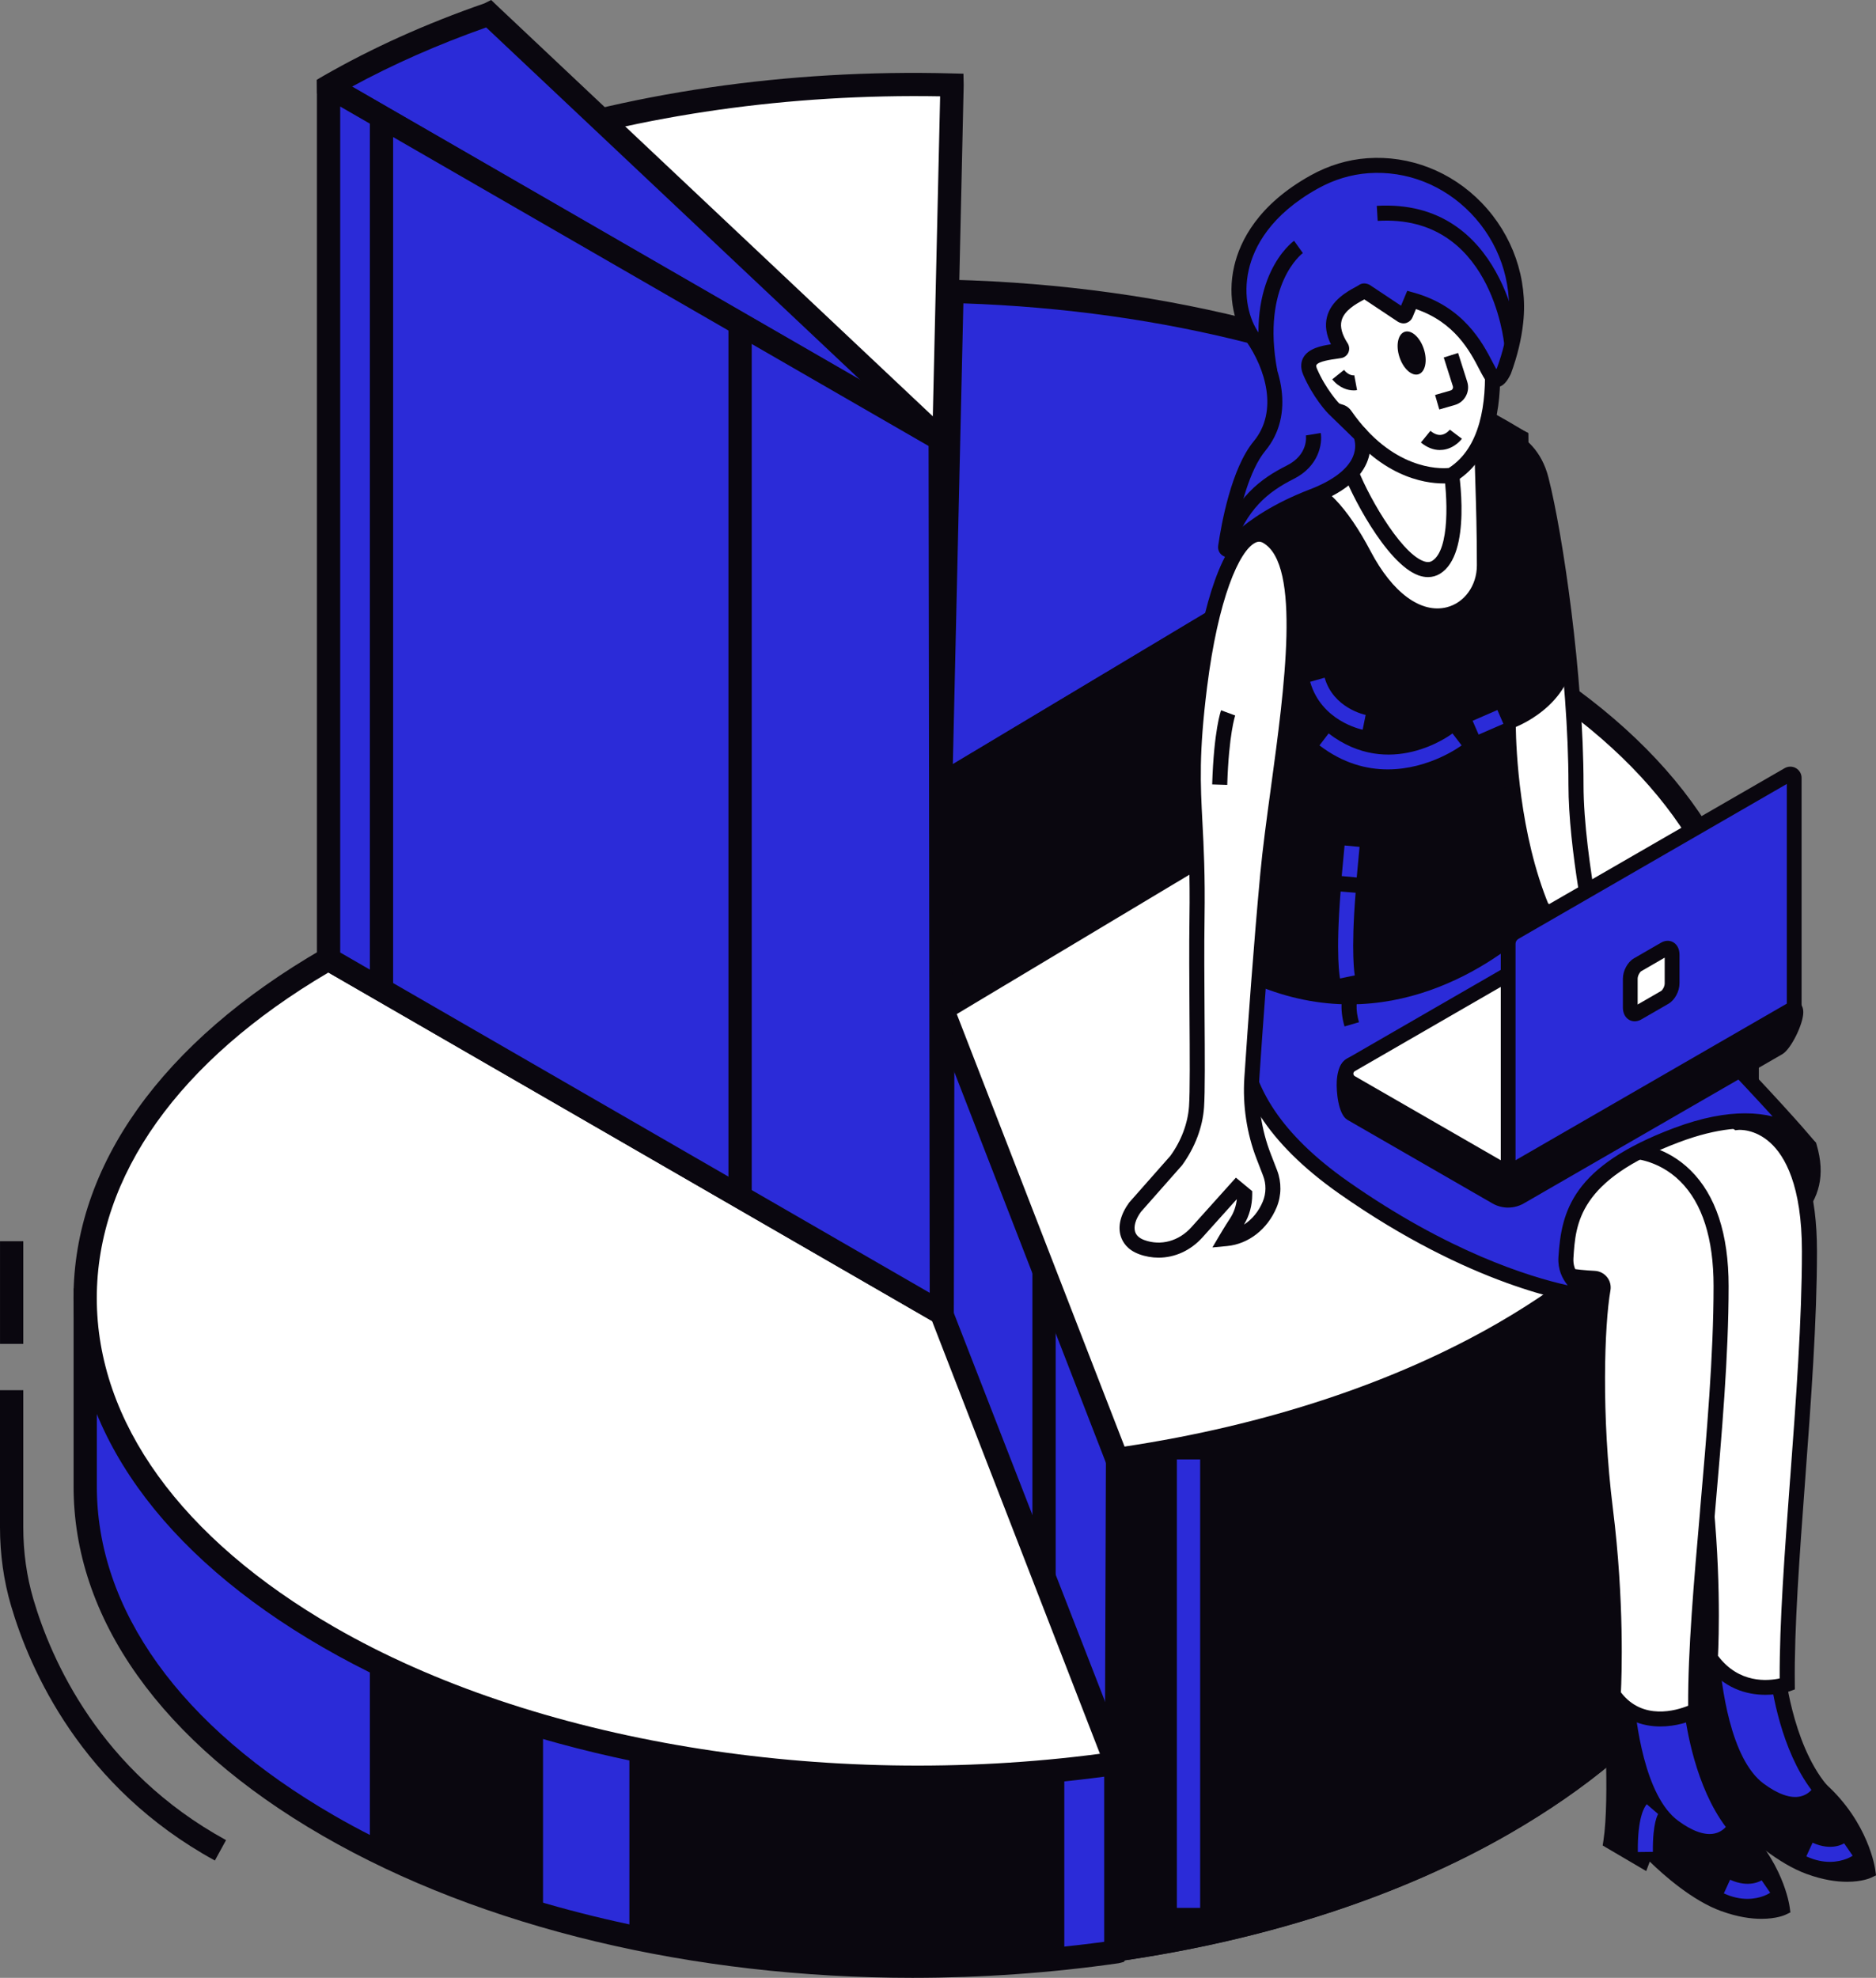
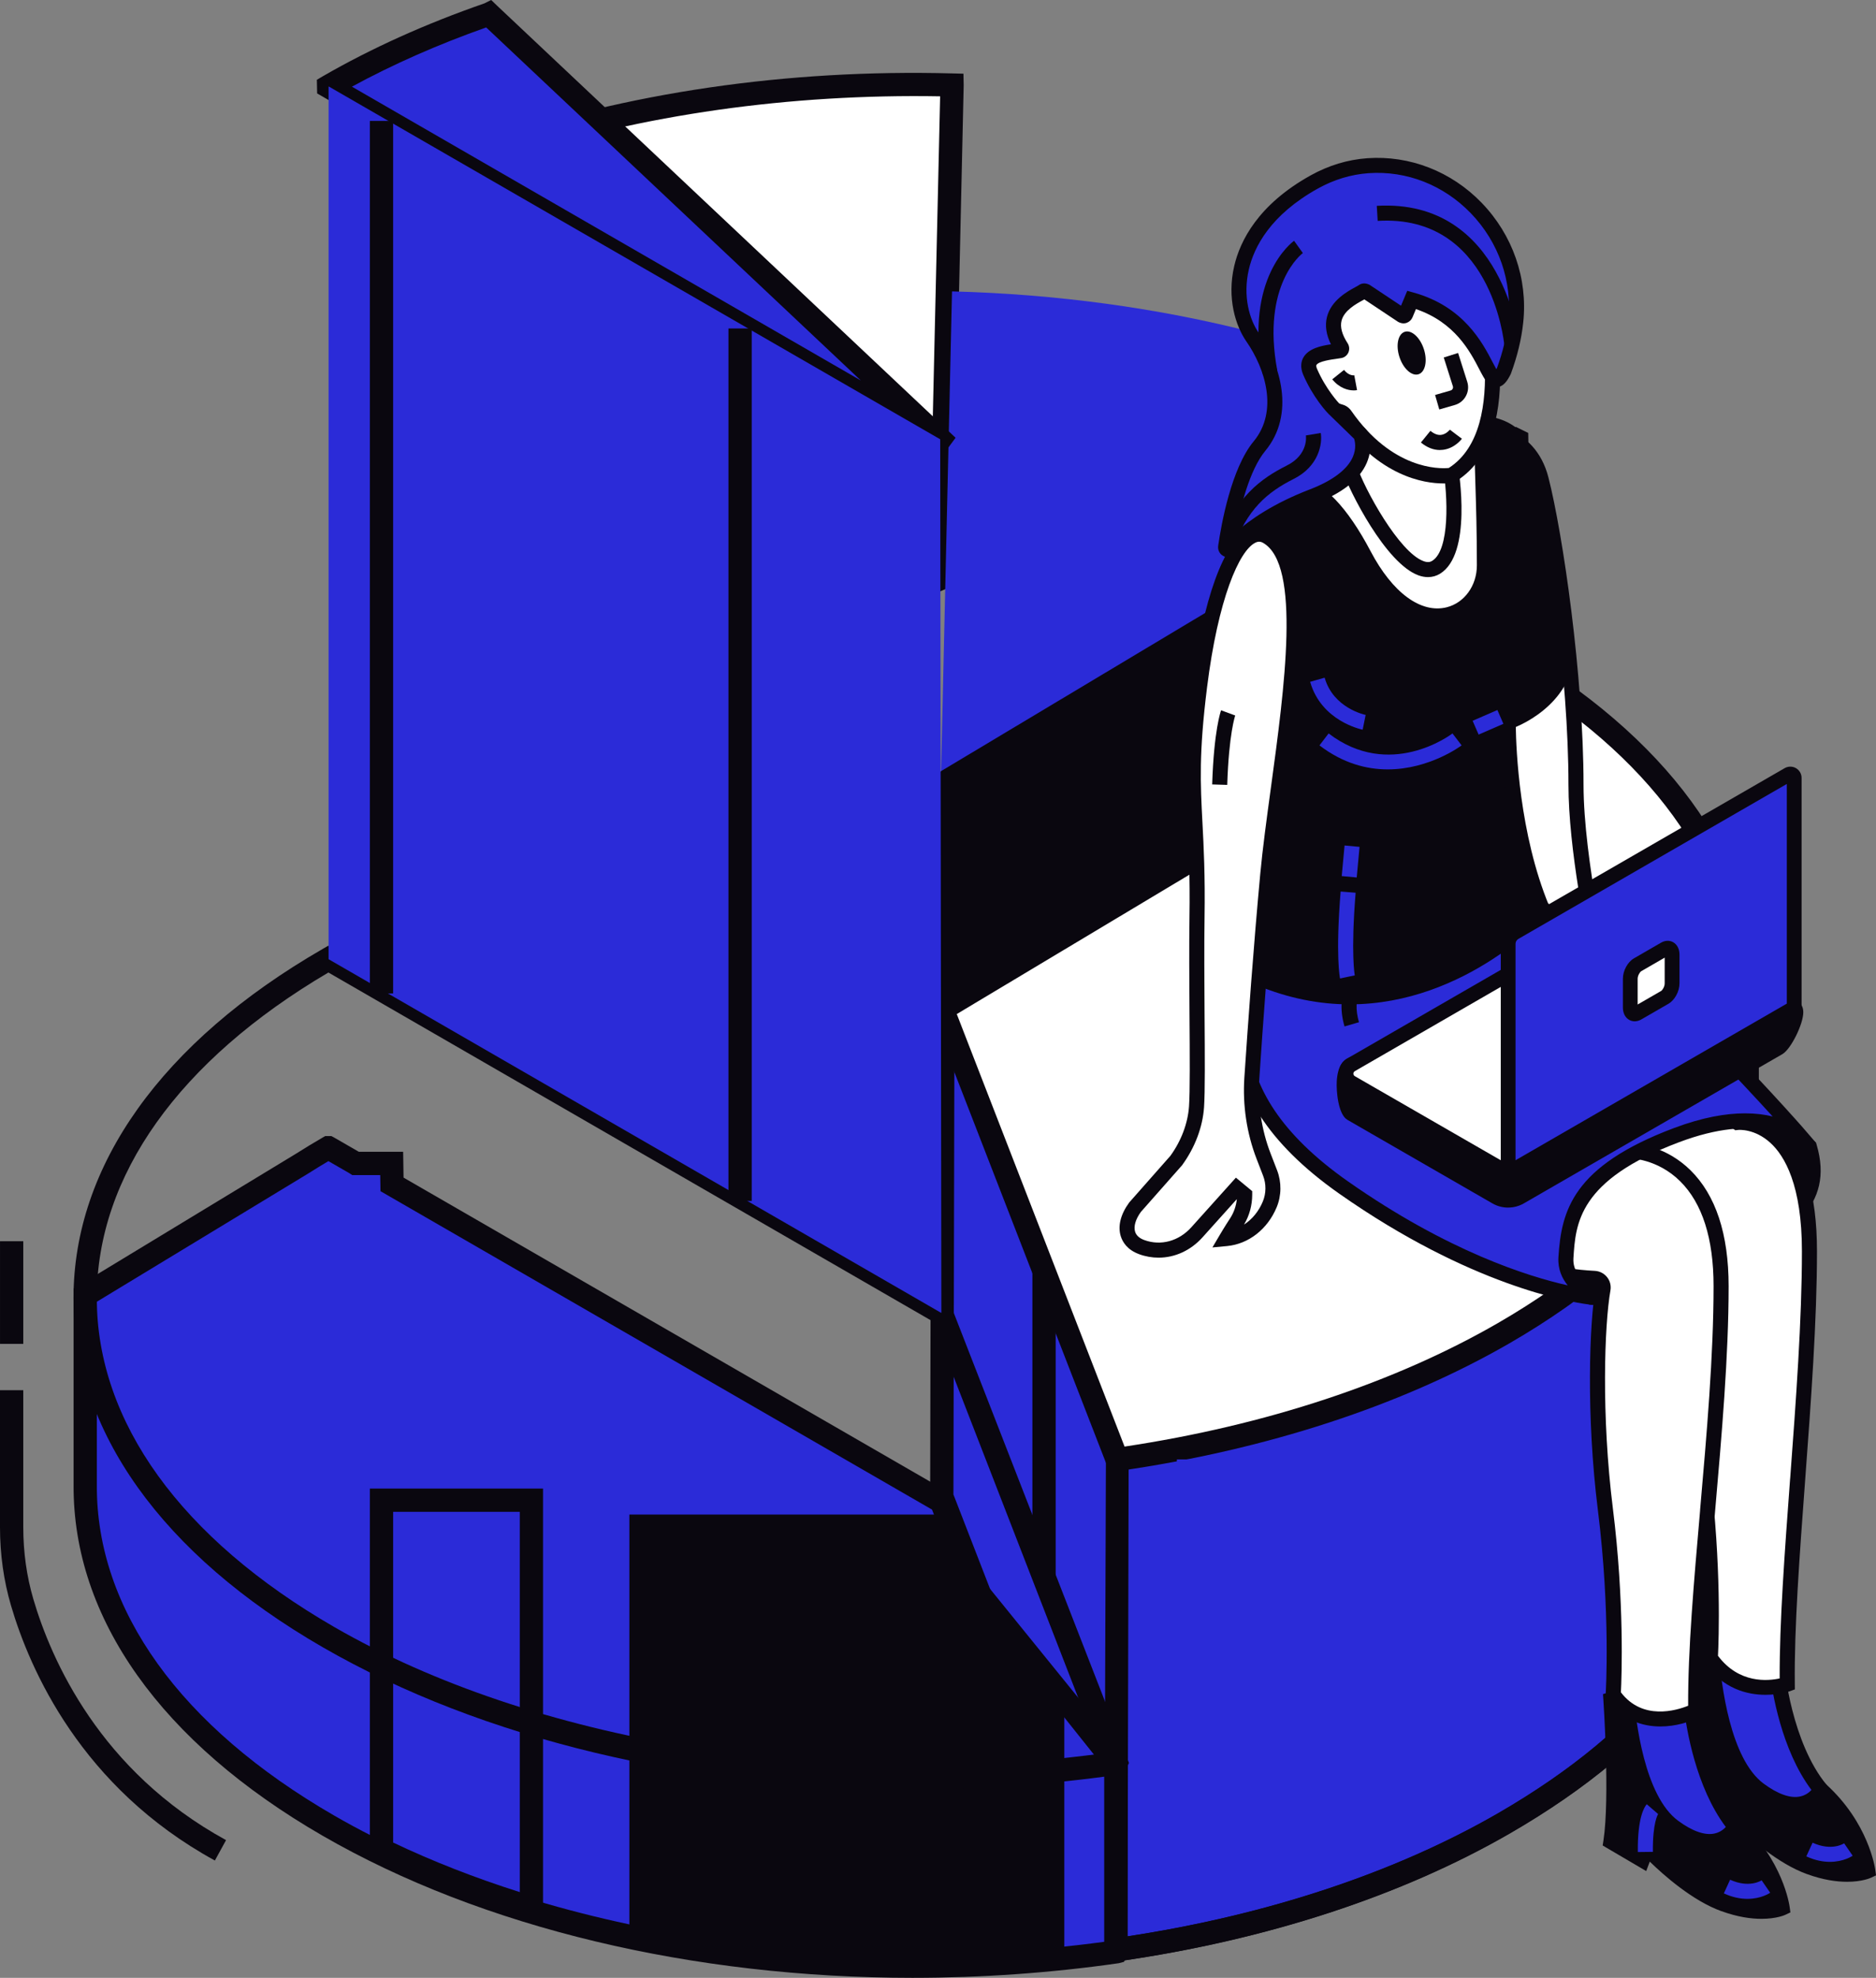
<svg xmlns="http://www.w3.org/2000/svg" id="b" data-name="Calque 2" width="95.19" height="100.36" viewBox="0 0 95.19 100.36">
  <rect x="0" y="0" width="95.19" height="100.36" fill="#808080" stroke="none" />
  <g id="c" data-name="Layer 1">
    <g>
      <g>
        <g>
          <g>
            <path d="M47.735,29.347l.571-25.021c0-.006-.005-.012-.011-.012-8.113-.207-16.308.934-23.497,3.419-.01.003-.012.012-.004.019l22.922,21.602c.007.007.019.002.019-.008Z" fill="#fff" />
            <path d="M47.589,30.054l-.291-.281L24.153,7.961l.119-.659.324-.123c7.155-2.474,15.347-3.678,23.714-3.454l.576.014.012.588-.571,25.416-.736.312ZM25.9,7.986l21.274,20.048.529-23.146c-7.607-.134-15.152.928-21.802,3.098Z" fill="#0a070f" />
          </g>
          <g>
            <path d="M47.752,39.834l29.199-17.493c0-.009,0-.011,0-.02-7.841-4.754-18.166-7.264-28.633-7.535-.006,0-.012.005-.012.011l-.571,25.026c0,.009.01.015.017.01Z" fill="#2b2bd8" />
-             <path d="M47.769,40.519l-.619-.337-.006-.358.585-25.616.589-.012c11.033.286,21.305,2.992,28.939,7.62l.285.172v.667l-.287.192-29.485,17.671ZM48.882,15.394l-.534,23.394,27.464-16.454c-7.233-4.146-16.73-6.597-26.931-6.941Z" fill="#0a070f" />
          </g>
          <g>
            <path d="M47.735,39.83l.031,19.962c0,.009.009.014.017.01l29.17-16.363s.006-.006.006-.01v-21.084c0-.009-.01-.014-.017-.01l-29.2,17.486s-.006.006-.006.01Z" fill="#0a070f" />
            <path d="M47.776,60.483l-.594-.343-.006-.348-.031-20.327.332-.173,29.44-17.631.626.308.007.375v21.484l-.378.158-29.395,16.496ZM48.325,40.158l.029,18.647,28.012-15.715v-19.726l-28.042,16.794Z" fill="#0a070f" />
          </g>
          <g>
            <path d="M88.654,69.839v-19.371c0-.006-.005-.011-.012-.011l-40.79.754c-.006,0-.011.005-.011.011l-.053,24.971.094-.003,8.818,22.731s.008.004.012.007c7.184-1.029,13.991-3.163,19.606-6.405,7.845-4.529,11.912-10.087,12.273-16.019l.034-.31s.058-5.843.028-6.354Z" fill="#2b2bd8" />
            <path d="M56.613,99.538l-.369-.184-.095-.219-8.666-22.339-.288.011.057-26.175,41.98-.776.012.613v19.356c.028.622-.022,5.782-.028,6.376l-.037.368c-.38,6.237-4.725,11.94-12.565,16.466-5.485,3.166-12.338,5.406-19.818,6.479l-.183.026ZM48.378,75.836l.055.139,8.651,22.301c7.155-1.076,13.696-3.238,18.94-6.265,7.48-4.319,11.622-9.694,11.979-15.544l.035-.338c.02-2.283.047-5.895.026-6.255l-.002-.035v-18.781l-39.632.733-.052,24.046Z" fill="#0a070f" />
          </g>
          <g>
-             <path d="M88.57,76.503l.034-.31s.058-5.843.028-6.354v-19.371c0-.006-.005-.011-.011-.011l-8.738.162s-.005,0-.007.002c-6.742,5.146-20.79,16.022-20.858,16.075-.002.001,0,.001-.001.004l-2.337,7.347s0,.002,0,.003l-.059,24.721.059.151s.01.007.017.006c7.182-1.03,13.987-3.163,19.601-6.404,7.845-4.529,11.912-10.087,12.273-16.019Z" fill="#0a070f" />
            <path d="M56.319,99.577l-.29-.809.087-24.902,2.301-7.232-.035-.349.352-.118c1.169-.906,14.319-11.084,20.783-16.016l.159-.121.206-.003,9.328-.172.012.613v19.371c.03.481-.022,5.76-.027,6.361l-.036.351c-.387,6.261-4.732,11.96-12.566,16.483-5.483,3.165-12.335,5.406-19.814,6.478l-.459.066ZM57.268,74.137l-.057,24.116c7.092-1.08,13.581-3.235,18.791-6.242,7.48-4.319,11.622-9.694,11.979-15.544l.035-.338c.02-2.283.047-5.895.026-6.255l-.002-18.816-7.965.147c-6.487,4.96-19.077,14.704-20.552,15.845l-2.255,7.087Z" fill="#0a070f" />
          </g>
          <g>
            <path d="M47.821,51.215l8.857,22.832c.002.005.007.008.012.007,7.184-1.029,13.991-3.163,19.606-6.405,16.196-9.351,16.438-24.417.75-33.947-.003-.002-.009-.002-.012,0l-29.209,17.499s-.003.009-.005.014Z" fill="#fff" />
            <path d="M56.315,74.704l-.184-.438-8.943-23.055.137-.391.199-.125,29.147-17.462.25-.249.392.191c7.768,4.717,11.983,10.903,11.91,17.446-.075,6.652-4.559,12.88-12.628,17.539-5.483,3.166-12.336,5.406-19.819,6.479l-.459.066ZM48.548,51.457l8.513,21.946c7.165-1.078,13.701-3.24,18.94-6.265,7.694-4.443,11.969-10.313,12.039-16.531.067-6.025-3.837-11.775-11.004-16.219l-28.489,17.068Z" fill="#0a070f" />
          </g>
          <g>
            <g>
              <path d="M56.616,89.473l-7.124-8.836s-.001-.002-.002-.003l-1.721-4.437s-.004-.004-.005-.006l-27.873-16.092-.018-1.064h-1.821s-.004,0-.006-.002l-1.38-.797s-.008,0-.012,0c-.452.261-.886.528-1.313.798l-11.013,6.682s-.005.006-.005.01v9.643c-.029,6.247,4.082,12.5,12.338,17.266,10.833,6.254,26.096,8.389,39.957,6.408.007-.001.012-.005.011-.01l-.011-.027v-9.528s0-.005-.003-.007Z" fill="#2b2bd8" />
              <path d="M46.324,100.36c-11.133,0-21.835-2.522-29.957-7.212-8.178-4.721-12.664-11.035-12.633-17.78v-9.983l.303-.18,11-6.674c.424-.268.866-.539,1.325-.804l.137-.079h.317l.148.079,1.244.718h2.248l.021,1.31,27.738,16.015.083.164,1.717,4.417,7.193,8.878.003.252v9.418l.055.144-.231.505-.271.071c-3.477.498-6.979.74-10.438.741ZM4.914,66.053v9.318c-.029,6.306,4.248,12.255,12.043,16.755,10.146,5.857,25.073,8.298,39.071,6.406v-8.847l-7.126-8.936-1.61-4.148-27.985-16.157-.014-.817h-1.42l-.154-.1-1.056-.609c-.343.203-.677.41-1.007.618l-10.744,6.518Z" fill="#0a070f" />
            </g>
            <g>
              <path d="M32.526,98.225c6.748,1.287,13.946,1.565,20.888.829v-13.011l-4.603-5.709s-.001-.002-.002-.003l-1.12-2.888h-15.163v20.782Z" fill="#0a070f" />
              <path d="M45.794,100.044c-4.533,0-9.06-.416-13.379-1.239l-.48-.091v-21.861h16.158l1.237,3.191,4.674,5.791v13.75l-.529.056c-2.537.269-5.111.403-7.682.403ZM33.117,97.735c6.347,1.162,13.139,1.432,19.707.787v-12.269l-4.603-5.709v-.098s-.936-2.411-.936-2.411h-14.168v19.7Z" fill="#0a070f" />
            </g>
            <g>
-               <path d="M19.357,93.866c2.383,1.159,4.935,2.139,7.606,2.944v-20.688h-7.606v17.744Z" fill="#0a070f" />
              <path d="M27.554,97.605l-.761-.23c-2.734-.824-5.323-1.826-7.694-2.978l-.332-.161v-18.704h8.787v22.074ZM19.948,93.495c2.002.952,4.159,1.796,6.426,2.515v-19.298h-6.426v16.783Z" fill="#0a070f" />
            </g>
            <g>
-               <path d="M56.627,89.461l-8.857-22.832s-.003-.004-.005-.006l-31.097-17.954s-.008-.002-.012,0c-16.448,9.5-16.447,24.9.006,34.399,10.833,6.254,26.096,8.389,39.956,6.408.008-.001.012-.008.009-.016Z" fill="#fff" />
              <path d="M46.326,90.792c-11.13,0-21.835-2.522-29.96-7.213-8.147-4.703-12.635-10.993-12.636-17.71,0-6.716,4.484-13.006,12.63-17.71l.294-.17.306.168,31.254,18.045.083.164,8.987,23.089-.247.53-.291.069c-3.47.496-6.966.739-10.419.739ZM16.663,49.348c-7.581,4.463-11.752,10.321-11.752,16.52,0,6.277,4.278,12.204,12.046,16.689,10.095,5.827,24.92,8.27,38.855,6.434l-8.519-21.959-30.629-17.684Z" fill="#0a070f" />
            </g>
          </g>
          <g>
            <path d="M24.807.718c-2.896,1.003-5.63,2.221-8.128,3.661-.01.005-.01.014,0,.02l31.005,17.901c.012.007.023-.009.013-.018L24.819.721s-.008-.004-.012-.002Z" fill="#2b2bd8" />
            <path d="M47.847,23.082l-.473-.279L16.092,4.741l-.014-.693.308-.182c2.46-1.419,5.216-2.662,8.191-3.694l.346-.173.313.302,23.251,21.912-.639.867ZM17.856,4.397l25.822,14.909L24.67,1.392c-2.442.863-4.729,1.871-6.814,3.006Z" fill="#0a070f" />
          </g>
          <g>
            <path d="M16.672,4.403v44.262s.002.008.005.01l31.071,17.939c.008.004.017-.001.017-.01l-.058-44.307s-.002-.008-.006-.01L16.689,4.393c-.008-.004-.017.001-.017.01Z" fill="#2b2bd8" />
-             <path d="M47.768,67.294l-.307-.164-31.374-18.114-.006-.35V4.061l.6-.35.306.174,31.304,18.062.006.35.058,44.643-.588.353ZM17.262,48.332l29.912,17.269-.057-42.97L17.262,5.406v42.926Z" fill="#0a070f" />
          </g>
        </g>
        <g>
          <polygon points="69.398 38.277 72.63 36.273 72.63 25.068 69.398 27.003 69.398 38.277" fill="#2b2bd8" />
          <path d="M68.807,39.337v-12.668l4.413-2.642v12.575l-4.413,2.735ZM69.989,27.338v9.878l2.051-1.272v-9.835l-2.051,1.228Z" fill="#0a070f" />
        </g>
        <rect x="84.958" y="61.513" width="1.181" height="20.718" fill="#2b2bd8" />
        <rect x="66.049" y="29.159" width="1.181" height="9.645" fill="#2b2bd8" />
        <rect x="18.767" y="6.137" width="1.18" height="44.273" fill="#0a070f" />
        <rect x="36.962" y="16.667" width="1.181" height="44.273" fill="#0a070f" />
        <rect x="52.385" y="64.502" width="1.181" height="15.546" fill="#0a070f" />
        <rect x="59.716" y="74.054" width="1.181" height="22.757" fill="#2b2bd8" />
      </g>
      <path d="M10.904,94.408c-6.784-3.712-9.393-9.695-10.344-12.932-.372-1.265-.56-2.605-.56-3.982v-6.952h1.181v6.952c0,1.265.172,2.492.511,3.649.9,3.062,3.368,8.722,9.778,12.229l-.567,1.036Z" fill="#0a070f" />
      <rect x=".001" y="62.983" width="1.18" height="5.208" fill="#0a070f" />
    </g>
    <g>
      <g>
        <g>
          <path d="M74.063,21.871s3.358-.595,4.136,2.448c.778,3.044,1.769,10.14,1.769,15.497,0,3.886,1.379,9.785,1.379,9.785l-10.451-1.396-2.293-7.609,5.459-18.725Z" fill="#fff" />
          <path d="M70.602,48.552l-2.397-7.953,5.557-19.061.234-.041c1.283-.229,3.888.05,4.573,2.73.728,2.849,1.781,10.041,1.781,15.591,0,3.797,1.355,9.64,1.369,9.698l.125.539-11.243-1.502ZM74.359,22.22l-5.357,18.375,2.189,7.265,9.662,1.291c-.34-1.553-1.268-6.091-1.268-9.334,0-5.488-1.039-12.591-1.757-15.402-.494-1.933-2.162-2.211-3.082-2.211-.153,0-.285.008-.388.017Z" fill="#0a070f" />
        </g>
        <g>
          <path d="M94.774,94.935s-.298-2.233-2.382-4.119-4.815-5.853-4.815-5.853l-.792-.829-.702.225s.34,4.98,0,7.207l1.595.937.233-.613s1.984,2.152,3.903,2.846c1.919.695,2.961.199,2.961.199Z" fill="#0a070f" />
          <path d="M91.683,95.095c-1.462-.529-2.925-1.828-3.627-2.512l-.181.479-2.209-1.298.04-.256c.33-2.16,0-7.075-.004-7.124l-.02-.299,1.215-.39.995,1.051c.027.039,2.729,3.952,4.758,5.786,2.162,1.958,2.491,4.255,2.504,4.352l.037.276-.252.119c-.028.014-.45.207-1.216.207-.524,0-1.209-.09-2.039-.392ZM92.136,91.099c-2.094-1.894-4.762-5.757-4.836-5.873l-.627-.656-.191.061c.066,1.073.258,4.713.013,6.733l.986.58.29-.768.419.454c.019.021,1.945,2.092,3.753,2.746,1.174.425,1.986.37,2.386.29-.164-.654-.689-2.206-2.193-3.568Z" fill="#0a070f" />
        </g>
        <g>
          <path d="M90.159,84.613s.347,3.92,2.233,6.203c0,0-.844,1.687-3.126,0s-2.452-7.343-2.452-7.343l3.346,1.14Z" fill="#2b2bd8" />
          <path d="M89.039,91.123c-2.404-1.777-2.601-7.401-2.608-7.639l-.016-.551,4.103,1.398.022.248c.004.038.357,3.827,2.147,5.993l.158.192-.111.222c-.014.029-.364.711-1.188.909-.148.035-.301.053-.457.053-.62,0-1.307-.276-2.05-.825ZM89.805,84.896l-2.577-.878c.11,1.434.558,5.23,2.264,6.49.725.537,1.373.761,1.864.646.266-.06.448-.207.559-.327-1.537-2.04-2.003-5.046-2.11-5.932Z" fill="#0a070f" />
        </g>
        <g>
          <path d="M90.428,96.814s-.298-2.233-2.382-4.119-4.815-5.853-4.815-5.853l-.792-.829-.702.225s.34,4.98,0,7.207l1.595.937.233-.613s1.984,2.152,3.903,2.846c1.919.695,2.961.199,2.961.199Z" fill="#0a070f" />
          <path d="M87.338,96.975c-1.462-.529-2.925-1.828-3.627-2.512l-.181.479-2.209-1.298.04-.256c.33-2.16,0-7.075-.004-7.124l-.02-.299,1.215-.39.995,1.051c.027.039,2.729,3.952,4.758,5.786,2.162,1.957,2.491,4.255,2.504,4.352l.037.276-.251.119c-.028.014-.45.207-1.216.207-.524,0-1.209-.09-2.039-.392ZM87.791,92.979c-2.095-1.894-4.762-5.757-4.836-5.873l-.627-.656-.191.061c.066,1.073.258,4.713.013,6.734l.986.579.29-.768.419.454c.019.021,1.945,2.092,3.753,2.747,1.174.424,1.985.37,2.386.29-.164-.655-.689-2.207-2.193-3.568Z" fill="#0a070f" />
        </g>
        <g>
          <path d="M85.813,86.492s.347,3.92,2.233,6.203c0,0-.844,1.687-3.126,0s-2.452-7.343-2.452-7.343l3.346,1.14Z" fill="#2b2bd8" />
          <path d="M84.693,93.003c-2.404-1.777-2.6-7.401-2.608-7.639l-.016-.551,4.103,1.398.022.248c.004.038.357,3.827,2.148,5.993l.158.192-.111.222c-.014.029-.364.711-1.188.908-.148.036-.301.054-.457.054-.62,0-1.307-.277-2.05-.825ZM85.46,86.775l-2.577-.878c.11,1.434.558,5.23,2.264,6.49.725.537,1.374.762,1.865.646.265-.06.447-.207.558-.327-1.537-2.04-2.003-5.046-2.11-5.932Z" fill="#0a070f" />
        </g>
        <g>
          <path d="M87.115,64.284c3.793-2.055,5.492-3.374,4.698-6.087l-2.258-1.919-7.865-1.042-4.896,4.524-.662,3.201,4.632,2.861s3.299.116,6.352-1.538Z" fill="#0a070f" />
          <path d="M80.75,66.204l-.102-.004-4.945-3.056.741-3.582,5.118-4.729,8.155,1.08,2.43,2.066.032.11c.913,3.119-1.34,4.611-4.882,6.531h0c-2.74,1.484-5.629,1.586-6.371,1.586-.099,0-.16-.002-.177-.002ZM86.933,63.948c3.866-2.095,5.159-3.265,4.544-5.536l-2.084-1.771-7.576-1.004-4.675,4.32-.583,2.818,4.314,2.665h.014c.592,0,3.433-.078,6.046-1.493h0Z" fill="#0a070f" />
        </g>
        <g>
          <path d="M88.157,56.956s3.656-.413,3.656,6.534-1.191,16.211-1.125,21.967c0,0-2.382.86-3.904-1.323,0,0,.265-4.102-.397-9.395-.662-5.293-.397-10.454,0-11.711,0,0-5.624.132-9.594-3.573-3.97-3.705,6.087-6.418,6.087-6.418l5.276,3.92Z" fill="#fff" />
          <path d="M86.471,84.352l-.076-.11.008-.134c.003-.04.254-4.126-.395-9.323-.586-4.688-.457-9.492-.102-11.384-1.483-.057-5.978-.499-9.373-3.669-.87-.811-1.202-1.662-.987-2.527.681-2.742,6.967-4.467,7.235-4.539l.178-.048,5.318,3.951c.351.001,1.211.09,2.041.831,1.245,1.113,1.877,3.162,1.877,6.089,0,3.527-.304,7.626-.598,11.59-.288,3.879-.56,7.543-.527,10.373l.003.272-.255.093c-.012.004-.523.182-1.236.182-.919,0-2.171-.297-3.111-1.647ZM90.835,75.023c.293-3.95.596-8.035.596-11.534,0-3.344-.872-4.838-1.604-5.502-.79-.718-1.589-.656-1.63-.651l-.148.016-5.247-3.898c-1.817.517-6.055,2.084-6.516,3.936-.145.584.106,1.167.766,1.784,3.805,3.551,9.282,3.468,9.325,3.471l.534-.012-.161.509c-.347,1.101-.657,6.174.015,11.549.591,4.729.445,8.564.407,9.328,1.065,1.424,2.541,1.278,3.13,1.148-.012-2.818.252-6.38.531-10.144Z" fill="#0a070f" />
        </g>
        <g>
          <path d="M82.668,58.393s4.662-.08,4.662,6.867-1.356,15.78-1.29,21.537c0,0-2.663,1.373-4.184-.811,0,0,.265-4.102-.397-9.395-.591-4.729-.443-9.352-.121-11.181.049-.278-.156-.529-.438-.543-1.518-.075-5.819-.559-9.035-3.56-3.97-3.705,6.087-6.418,6.087-6.418l4.716,3.505Z" fill="#fff" />
          <path d="M81.542,86.204l-.076-.11.008-.133c.003-.04.255-4.126-.395-9.324-.603-4.825-.432-9.509-.118-11.294l.376.066-.457-.163c-1.7-.084-6.007-.61-9.276-3.662-.87-.811-1.202-1.662-.987-2.526.682-2.742,6.968-4.467,7.236-4.539l.178-.049,4.769,3.544c.432.025,1.786.197,2.974,1.364,1.286,1.264,1.938,3.243,1.938,5.881,0,3.546-.349,7.553-.687,11.43-.327,3.749-.636,7.289-.603,10.103l.003.236-.21.108c-.463.239-1.187.469-1.966.469-.942,0-1.966-.337-2.707-1.401ZM86.264,76.623c.337-3.86.684-7.851.684-11.363,0-2.417-.571-4.208-1.698-5.323-1.159-1.149-2.535-1.161-2.576-1.161h0l-.128.002-4.67-3.471c-1.817.516-6.055,2.083-6.516,3.937-.145.584.106,1.167.766,1.784,3.085,2.879,7.177,3.377,8.794,3.458.245.012.472.128.624.319.151.188.213.433.171.673-.305,1.738-.469,6.32.124,11.067.591,4.728.445,8.561.407,9.328,1.099,1.442,2.815.922,3.412.68-.013-2.808.289-6.269.608-9.928Z" fill="#0a070f" />
        </g>
        <g>
          <path d="M76.264,45.029s5.889,2.845,10.256,7.411,5.293,5.756,5.293,5.756c0,0-1.654-2.514-6.749-.596-5.095,1.919-5.477,4.149-5.608,6.22-.072,1.136.992,1.671,1.208,1.901.033.035.006.09-.042.084-.888-.114-5.869-.933-12.44-5.543-7.262-5.095-5.498-10.072-3.403-13.645,1.836-3.131,11.485-1.588,11.485-1.588Z" fill="#2b2bd8" />
          <path d="M80.574,66.185c-.942-.121-5.98-.957-12.611-5.609-7.501-5.263-5.597-10.597-3.513-14.151,1.946-3.319,11.471-1.837,11.875-1.772l.106.033c.059.029,6.001,2.928,10.365,7.49,3.439,3.596,4.746,5.099,5.157,5.59.11.119.167.203.179.222l-.621.445s-.046-.059-.154-.187c-.467-.489-2.175-1.787-6.16-.287-5.11,1.924-5.249,4.121-5.36,5.886-.042.663.401,1.06.859,1.409.109.084.195.153.244.204.128.133.157.333.073.496l-.174.264-.266-.033ZM89.947,56.653c-.805-.883-1.989-2.156-3.703-3.949-4.058-4.242-9.52-7.02-10.096-7.307-2.656-.417-9.651-.954-11.038,1.413-2.095,3.572-3.615,8.294,3.292,13.139,5.077,3.561,9.167,4.831,11.143,5.272-.28-.348-.507-.814-.469-1.425.148-2.347.707-4.615,5.854-6.553,1.457-.549,2.651-.75,3.618-.75.533,0,.998.061,1.399.159Z" fill="#0a070f" />
        </g>
        <g>
          <path d="M72.956,21.607s4.036-.992,4.433,1.654.992,5.69,1.919,8.866c.926,3.176-2.779,4.499-2.779,4.499,0,0-.066,5.18,1.72,9.481,0,0-6.142,7.001-14.413,3.494l.32-1.793s1.445-8.337.623-11.976-3.251-5.093-1.904-8.634c1.347-3.541,6.589-5.014,6.589-5.014l3.492-.578Z" fill="#0a070f" />
          <path d="M63.687,49.953l-.281-.119.373-2.091c.014-.082,1.423-8.303.628-11.826-.285-1.26-.763-2.237-1.225-3.181-.851-1.741-1.587-3.245-.664-5.672,1.4-3.678,6.621-5.184,6.884-5.255l3.478-.575c.23-.054,2.517-.565,3.895.359.553.371.887.913.992,1.614.466,3.109,1.109,6.075,1.909,8.816.764,2.623-1.346,4.266-2.763,4.866.016,1.086.176,5.43,1.69,9.075l.091.22-.157.179c-.051.058-4.12,4.6-10.054,4.6-1.492,0-3.103-.288-4.796-1.006ZM76.147,36.621l.004-.266.25-.089c.137-.049,3.357-1.234,2.541-4.032-.809-2.774-1.459-5.774-1.93-8.916-.073-.485-.289-.842-.66-1.092-1.138-.764-3.283-.254-3.304-.248l-3.479.574c-.051.014-5.073,1.46-6.336,4.782-.806,2.118-.169,3.419.636,5.065.459.938.98,2.002,1.283,3.349.829,3.672-.56,11.782-.62,12.128l-.266,1.489c7.066,2.801,12.547-2.328,13.537-3.341-1.701-4.272-1.659-9.192-1.656-9.403Z" fill="#0a070f" />
        </g>
        <g>
          <path d="M74.241,22.004s.962-.835.962.588.118,3.217.118,6.095c0,2.607-3.528,4.367-6.108-.529-2.581-4.896-4.433-3.374-4.433-3.374l1.58-3.044,4.242-2.316,3.639,2.58Z" fill="#fff" />
          <path d="M68.874,28.335c-1.323-2.51-2.392-3.213-3.056-3.361-.506-.114-.789.1-.796.104l-1.44,1.183,2.492-4.801,4.554-2.486,3.616,2.564c.216-.123.529-.234.836-.095.505.23.505.922.505,1.149,0,.584.02,1.23.043,1.99.034,1.073.075,2.409.075,4.105,0,1.382-.872,2.563-2.121,2.872-.216.053-.434.08-.651.08-1.463,0-2.941-1.187-4.056-3.303ZM74.49,22.293l-.225.196-3.689-2.616-3.932,2.146-1.12,2.158h.005c.126,0,.263.012.411.042,1.209.244,2.424,1.509,3.61,3.76,1.106,2.099,2.541,3.157,3.848,2.838.907-.224,1.54-1.1,1.54-2.13,0-1.684-.041-3.013-.074-4.082-.024-.769-.044-1.423-.044-2.014,0-.321-.055-.433-.049-.449-.059.005-.195.077-.281.151Z" fill="#0a070f" />
        </g>
        <path d="M70.414,39.041c2.121,0,3.726-1.199,3.75-1.218l-.463-.607c-.129.098-3.191,2.367-6.286,0l-.464.607c1.195.913,2.395,1.218,3.463,1.218Z" fill="#2b2bd8" />
        <path d="M78.133,60.281l.231-.728c-.073-.023-7.277-2.347-9.029-6.276l-.698.311c1.892,4.242,9.187,6.595,9.496,6.693Z" fill="#0a070f" />
        <path d="M68.222,52.084l.734-.214c-.386-1.32.263-1.963.291-1.99l-.519-.56c-.042.038-1.03.968-.506,2.764Z" fill="#0a070f" />
        <path d="M72.458,29.284c.218,0,.424-.058.611-.172,1.629-.999.972-5.136.892-5.605l-.754.129c.269,1.573.361,4.273-.538,4.824-.077.047-.204.101-.436.015-1.236-.45-2.988-3.63-3.395-4.851l-.725.242c.36,1.077,2.203,4.725,3.858,5.328.166.06.329.09.486.09Z" fill="#0a070f" />
        <g>
          <g>
            <path d="M75.044,14.267s2.23,7.528-1.324,9.801c-.066.042-.142.066-.22.072-.582.045-3.083.035-5.244-3.07-.057-.082-.137-.143-.233-.17-.477-.13-2.009-.658-2.129-2.093-.085-1.018.49-1.326.966-1.409.282-.049.443-.345.325-.606l-1.182-2.619c-.071-.158-.042-.343.075-.471l2.484-2.732c.105-.115.263-.166.415-.132l5.048,1.108c.148.033.269.14.318.283l.701,2.039Z" fill="#fff" />
            <path d="M67.922,21.269c-.53-.144-2.269-.747-2.409-2.43-.084-.998.383-1.661,1.28-1.817l.042-.072-1.181-2.619c-.134-.296-.08-.644.14-.886l2.485-2.733c.197-.216.495-.311.779-.248l5.049,1.108c.276.061.505.264.597.532l.701,2.039.005.016c.094.319,2.268,7.831-1.484,10.231-.117.075-.254.121-.397.131-.076.006-.172.01-.285.01-.988,0-3.29-.351-5.322-3.263ZM73.943,12.318l-5.099-1.092-2.493,2.789,1.182,2.619c.104.232.096.493-.022.716-.119.225-.333.38-.586.424-.501.087-.701.396-.651,1.001.099,1.189,1.44,1.645,1.849,1.756.178.049.336.162.445.32,2.065,2.968,4.445,2.946,4.945,2.895,3.219-2.058,1.249-9.071,1.165-9.362l-.736-2.066Z" fill="#0a070f" />
          </g>
          <g>
            <path d="M69.411,8.408c4.355-.311,7.964,3.571,7.501,7.912-.081.761-.265,1.589-.591,2.479-.918,1.864-.573-2.44-4.692-3.583l-.308.737c-.027.064-.102.092-.163.061l-1.869-1.24c-.04-.02-.084-.019-.12.007-.31.231-2.346.939-1.11,2.837.043.067.016.157-.062.172-.475.092-1.925.13-1.516,1.078.477,1.106,1.201,1.892,1.293,1.951.007.004.008.006.014.012l1.235,1.2c.013.012.022.026.028.042.093.228.659,1.927-2.446,3.116-2.452.939-3.714,2.108-4.21,2.661-.078.087-.22.017-.203-.099.152-1.05.64-3.809,1.718-5.115,1.348-1.631.78-3.901-.355-5.532-1.135-1.631-1.33-5.391,3.139-7.873.931-.517,1.849-.761,2.719-.823Z" fill="#2b2bd8" />
            <path d="M62.097,28.225c-.202-.094-.317-.306-.286-.528.165-1.138.671-3.934,1.802-5.303,1.264-1.53.589-3.688-.373-5.071-.545-.782-.992-2.197-.615-3.822.297-1.281,1.212-3.12,3.881-4.603.911-.506,1.879-.799,2.877-.87h0c2.147-.152,4.261.671,5.796,2.261,1.579,1.635,2.348,3.848,2.111,6.072-.089.839-.295,1.704-.628,2.608-.172.349-.379.672-.731.675-.391.007-.595-.377-.869-.904-.469-.902-1.236-2.382-3.216-3.056l-.175.419c-.054.128-.159.228-.289.276-.129.049-.274.04-.438-.045l-1.716-1.142c-.027.015-.056.031-.086.048-.328.179-.939.511-1.07,1.032-.081.321.021.704.305,1.141.092.141.108.317.043.47-.063.147-.194.254-.353.285-.071.013-.163.026-.266.041-.246.034-.897.124-1.003.311-.028.05.012.156.031.199.437,1.014,1.093,1.731,1.154,1.784l1.303,1.256.086.098.03.075c.071.174.275.8-.055,1.561-.365.841-1.242,1.533-2.608,2.056-2.341.897-3.549,1.988-4.062,2.559-.097.108-.231.166-.369.166-.071,0-.143-.016-.211-.047ZM67.526,21.111c-.231-.192-.928-1.003-1.398-2.091-.175-.406-.094-.701.005-.878.262-.464.905-.597,1.4-.67-.243-.491-.311-.957-.201-1.39.213-.845,1.046-1.298,1.446-1.516.071-.038.128-.068.16-.091.148-.111.347-.129.56-.02l1.591,1.058.315-.756.325.09c2.541.705,3.497,2.549,4.011,3.54.059.114.126.244.185.347.011-.02.023-.042.035-.067.296-.807.488-1.611.57-2.389.213-1.998-.48-3.988-1.901-5.46-1.378-1.427-3.26-2.168-5.193-2.03h0c-.887.064-1.748.325-2.561.776-2.424,1.347-3.246,2.978-3.508,4.108-.32,1.381.047,2.565.498,3.213,1.115,1.603,1.872,4.134.336,5.994-.812.982-1.281,2.932-1.504,4.135.723-.638,1.92-1.473,3.767-2.181,1.15-.441,1.904-1.01,2.18-1.647.188-.433.109-.788.065-.922l-1.186-1.153Z" fill="#0a070f" />
          </g>
          <path d="M73.03,20.778l.789-.228c.243-.07.444-.232.563-.456.12-.224.144-.48.067-.722l-.464-1.462-.728.231.464,1.461c.019.059,0,.107-.012.13-.013.023-.042.065-.102.082l-.789.228.212.734Z" fill="#0a070f" />
          <path d="M72.247,17.712c.194.594.074,1.167-.268,1.278s-.776-.28-.97-.875c-.194-.595-.074-1.167.268-1.278.342-.112.777.28.97.875Z" fill="#0a070f" />
          <path d="M68.686,19.811c.066,0,.125-.006.172-.016l-.14-.751c-.029.005-.279.03-.521-.274l-.597.477c.356.444.794.563,1.086.563Z" fill="#0a070f" />
          <path d="M73.062,22.834c.052,0,.104-.003.157-.01.578-.071.922-.512.96-.561l-.612-.458.306.229-.304-.232s-.186.235-.449.265c-.171.019-.349-.05-.54-.205l-.482.593c.311.252.633.38.963.38Z" fill="#0a070f" />
          <path d="M76.332,17.524l.761-.072c-.007-.074-.78-7.383-7.234-7.007l.046.763c5.727-.346,6.401,6.044,6.427,6.316Z" fill="#0a070f" />
          <path d="M64.059,18.939l.751-.14c-.82-4.383,1.278-5.944,1.298-5.959l-.445-.621c-.103.074-2.513,1.864-1.604,6.72Z" fill="#0a070f" />
          <path d="M62.55,27.879c.716-2.037,1.753-2.902,3.09-3.575,1.295-.65,1.466-1.812,1.376-2.335l-.754.13.377-.065-.377.061c.006.04.134.974-.966,1.526-1.3.654-2.619,1.591-3.467,4.004l.721.254Z" fill="#0a070f" />
        </g>
        <g>
          <path d="M64.286,27.218c-1.264-.728-2.734,2.136-3.419,7.621-.685,5.485-.042,6.112-.128,11.736-.049,3.221.071,8.213-.025,9.591-.069.989-.464,1.945-1.021,2.711l-2.111,2.395c-.597.821-.542,1.685.351,2.011h0c.986.359,2.066.069,2.805-.754l2.014-2.242.404.335c0,.51-.148,1.005-.418,1.413-.252.381-.506.812-.506.812h0c.953-.09,1.791-.751,2.197-1.733h0c.208-.503.215-1.083.018-1.591l-.33-.853c-.482-1.248-.687-2.607-.597-3.967.16-2.403.452-6.517.804-10.306.541-5.809,2.742-15.576-.039-17.178Z" fill="#fff" />
          <path d="M57.803,63.641c-.61-.222-.845-.622-.936-.918-.155-.507-.01-1.102.429-1.704l2.088-2.366c.551-.758.888-1.651.948-2.513.052-.744.04-2.634.025-4.635-.011-1.713-.023-3.484-.002-4.936.033-2.152-.041-3.564-.107-4.81-.104-1.989-.187-3.561.238-6.967.542-4.345,1.612-7.311,2.863-7.934.378-.188.765-.177,1.126.03h0c2.379,1.37,1.56,7.376.767,13.185-.215,1.575-.418,3.063-.539,4.359-.34,3.64-.625,7.608-.804,10.296-.086,1.296.112,2.612.572,3.803l.33.854c.231.6.224,1.284-.022,1.875-.46,1.11-1.423,1.864-2.515,1.968l-.745.07.38-.645s.259-.44.516-.829c.188-.286.307-.626.343-.977l-1.739,1.936c-.605.674-1.407,1.034-2.231,1.034-.33,0-.663-.057-.989-.176ZM63.538,60.44v.18c0,.543-.143,1.065-.415,1.518.409-.263.746-.669.954-1.171.171-.412.176-.889.014-1.307l-.33-.854c-.5-1.295-.715-2.723-.621-4.129.18-2.692.466-6.667.805-10.316.122-1.313.326-2.808.542-4.392.687-5.037,1.542-11.306-.392-12.42h0c-.136-.078-.258-.081-.403-.008-.812.404-1.883,2.832-2.446,7.345-.417,3.34-.336,4.881-.234,6.832.066,1.258.141,2.684.108,4.862-.022,1.443-.01,3.21.001,4.919.015,2.104.027,3.92-.027,4.693-.071,1.003-.459,2.036-1.115,2.937l-2.089,2.366c-.269.369-.376.736-.294,1.004.058.189.215.332.466.424.84.307,1.756.057,2.39-.651l2.259-2.515.825.683Z" fill="#0a070f" />
        </g>
        <path d="M83.105,93.977l.764-.009c-.018-1.501.264-1.915.267-1.919l-.578-.498c-.111.121-.474.655-.453,2.426Z" fill="#2b2bd8" />
        <path d="M88.666,96.353c.697,0,1.128-.292,1.155-.311l-.434-.63c-.025.017-.637.409-1.6-.031l-.318.694c.451.208.856.278,1.197.278Z" fill="#2b2bd8" />
        <path d="M92.851,94.475c.697,0,1.128-.292,1.155-.311l-.433-.63c-.025.018-.637.409-1.601-.031l-.318.694c.451.208.856.278,1.197.278Z" fill="#2b2bd8" />
        <rect x="74.817" y="36.269" width="1.371" height=".764" transform="translate(-8.351 33.119) rotate(-23.481)" fill="#2b2bd8" />
        <path d="M69.143,37.026l.151-.749c-.067-.014-1.645-.357-2.08-1.889l-.736.209c.565,1.988,2.579,2.412,2.665,2.429Z" fill="#2b2bd8" />
        <path d="M67.995,49.65l.748-.158-.374.079.374-.077c-.002-.01-.209-1.091.043-4.194l-.761-.062c-.264,3.25-.04,4.366-.03,4.412Z" fill="#2b2bd8" />
        <rect x="67.753" y="43.331" width="1.559" height=".764" transform="translate(18.676 107.915) rotate(-84.7)" fill="#2b2bd8" />
        <path d="M62.271,39.828c.081-2.59.402-3.513.405-3.522l-.717-.264c-.015.04-.365,1.012-.452,3.762l.764.024Z" fill="#0a070f" />
      </g>
      <g>
        <g>
          <path d="M90.255,53.164l-13.12,7.575c-.378.218-.843.218-1.221,0l-7.355-4.239c-.349-.201-.6-2.215,0-2.472l13.731-6.36,8.75,3.476c.349.201-.436,1.819-.784,2.02Z" fill="#0a070f" />
          <path d="M76.524,61.276c-.275,0-.551-.07-.797-.212l-7.355-4.239c-.476-.274-.572-1.463-.543-1.963.046-.787.342-1.075.583-1.179l13.866-6.424,8.9,3.535c.151.083.323.232.323.569,0,.608-.633,1.879-1.059,2.125l-13.12,7.574c-.246.142-.522.213-.799.213ZM82.301,48.076l-13.585,6.292c-.025.019-.096.13-.128.407-.068.591.093,1.301.198,1.431l7.315,4.208c.26.15.584.149.846,0l13.115-7.572c.203-.153.651-1.053.688-1.413l-8.45-3.353Z" fill="#0a070f" />
        </g>
        <g>
          <path d="M90.255,51.596l-13.12,7.575c-.378.218-.843.218-1.221,0l-7.355-4.239c-.349-.201-.349-.704,0-.905l13.731-7.927,7.966,4.591c.349.201.349.704,0,.905Z" fill="#fff" />
          <path d="M76.524,59.709c-.275,0-.551-.07-.797-.212l-7.355-4.239c-.28-.161-.448-.451-.449-.776,0-.324.168-.615.449-.778l13.918-8.035,8.153,4.698c.281.163.449.453.449.778s-.168.614-.449.777l-13.12,7.574c-.246.142-.522.213-.799.213ZM82.289,46.533l-13.543,7.82c-.064.037-.074.096-.074.128,0,.031.01.09.073.126l7.356,4.239c.26.15.584.149.846,0l13.12-7.575c.065-.037.074-.096.074-.127,0-.032-.01-.091-.074-.128l-7.778-4.483Z" fill="#0a070f" />
        </g>
        <g>
          <path d="M91.039,51.144l-14.515,8.38v-11.629c0-.238.127-.458.333-.577l13.886-8.017c.131-.076.295.019.295.171v11.672Z" fill="#2b2bd8" />
          <path d="M76.15,60.173v-12.278c0-.371.199-.716.52-.901l13.887-8.017c.175-.1.394-.102.57,0,.178.102.287.291.287.495v11.89l-15.265,8.812ZM90.664,39.78l-13.619,7.862c-.09.052-.145.148-.145.252v10.979l13.765-7.947v-11.147Z" fill="#0a070f" />
        </g>
        <g>
-           <path d="M84.471,50.608l-1.379.796c-.205.119-.372-.007-.372-.281v-1.459c0-.274.166-.591.372-.71l1.379-.796c.205-.119.371.007.371.281v1.459c0,.274-.166.591-.371.71Z" fill="#fff" />
+           <path d="M84.471,50.608l-1.379.796c-.205.119-.372-.007-.372-.281v-1.459c0-.274.166-.591.372-.71l1.379-.796c.205-.119.371.007.371.281v1.459c0,.274-.166.591-.371.71" fill="#fff" />
          <path d="M82.945,51.824c-.099,0-.195-.025-.283-.076-.2-.115-.315-.344-.315-.625v-1.459c0-.404.24-.85.559-1.034l1.379-.797c.206-.118.433-.127.618-.019.201.116.316.344.316.625v1.459c0,.406-.24.851-.559,1.035l-1.378.796c-.109.062-.225.095-.336.095ZM84.468,48.593l-1.188.687c-.072.041-.184.227-.184.385v1.306l1.188-.686c.073-.041.184-.226.184-.385v-1.306Z" fill="#0a070f" />
        </g>
      </g>
    </g>
  </g>
</svg>